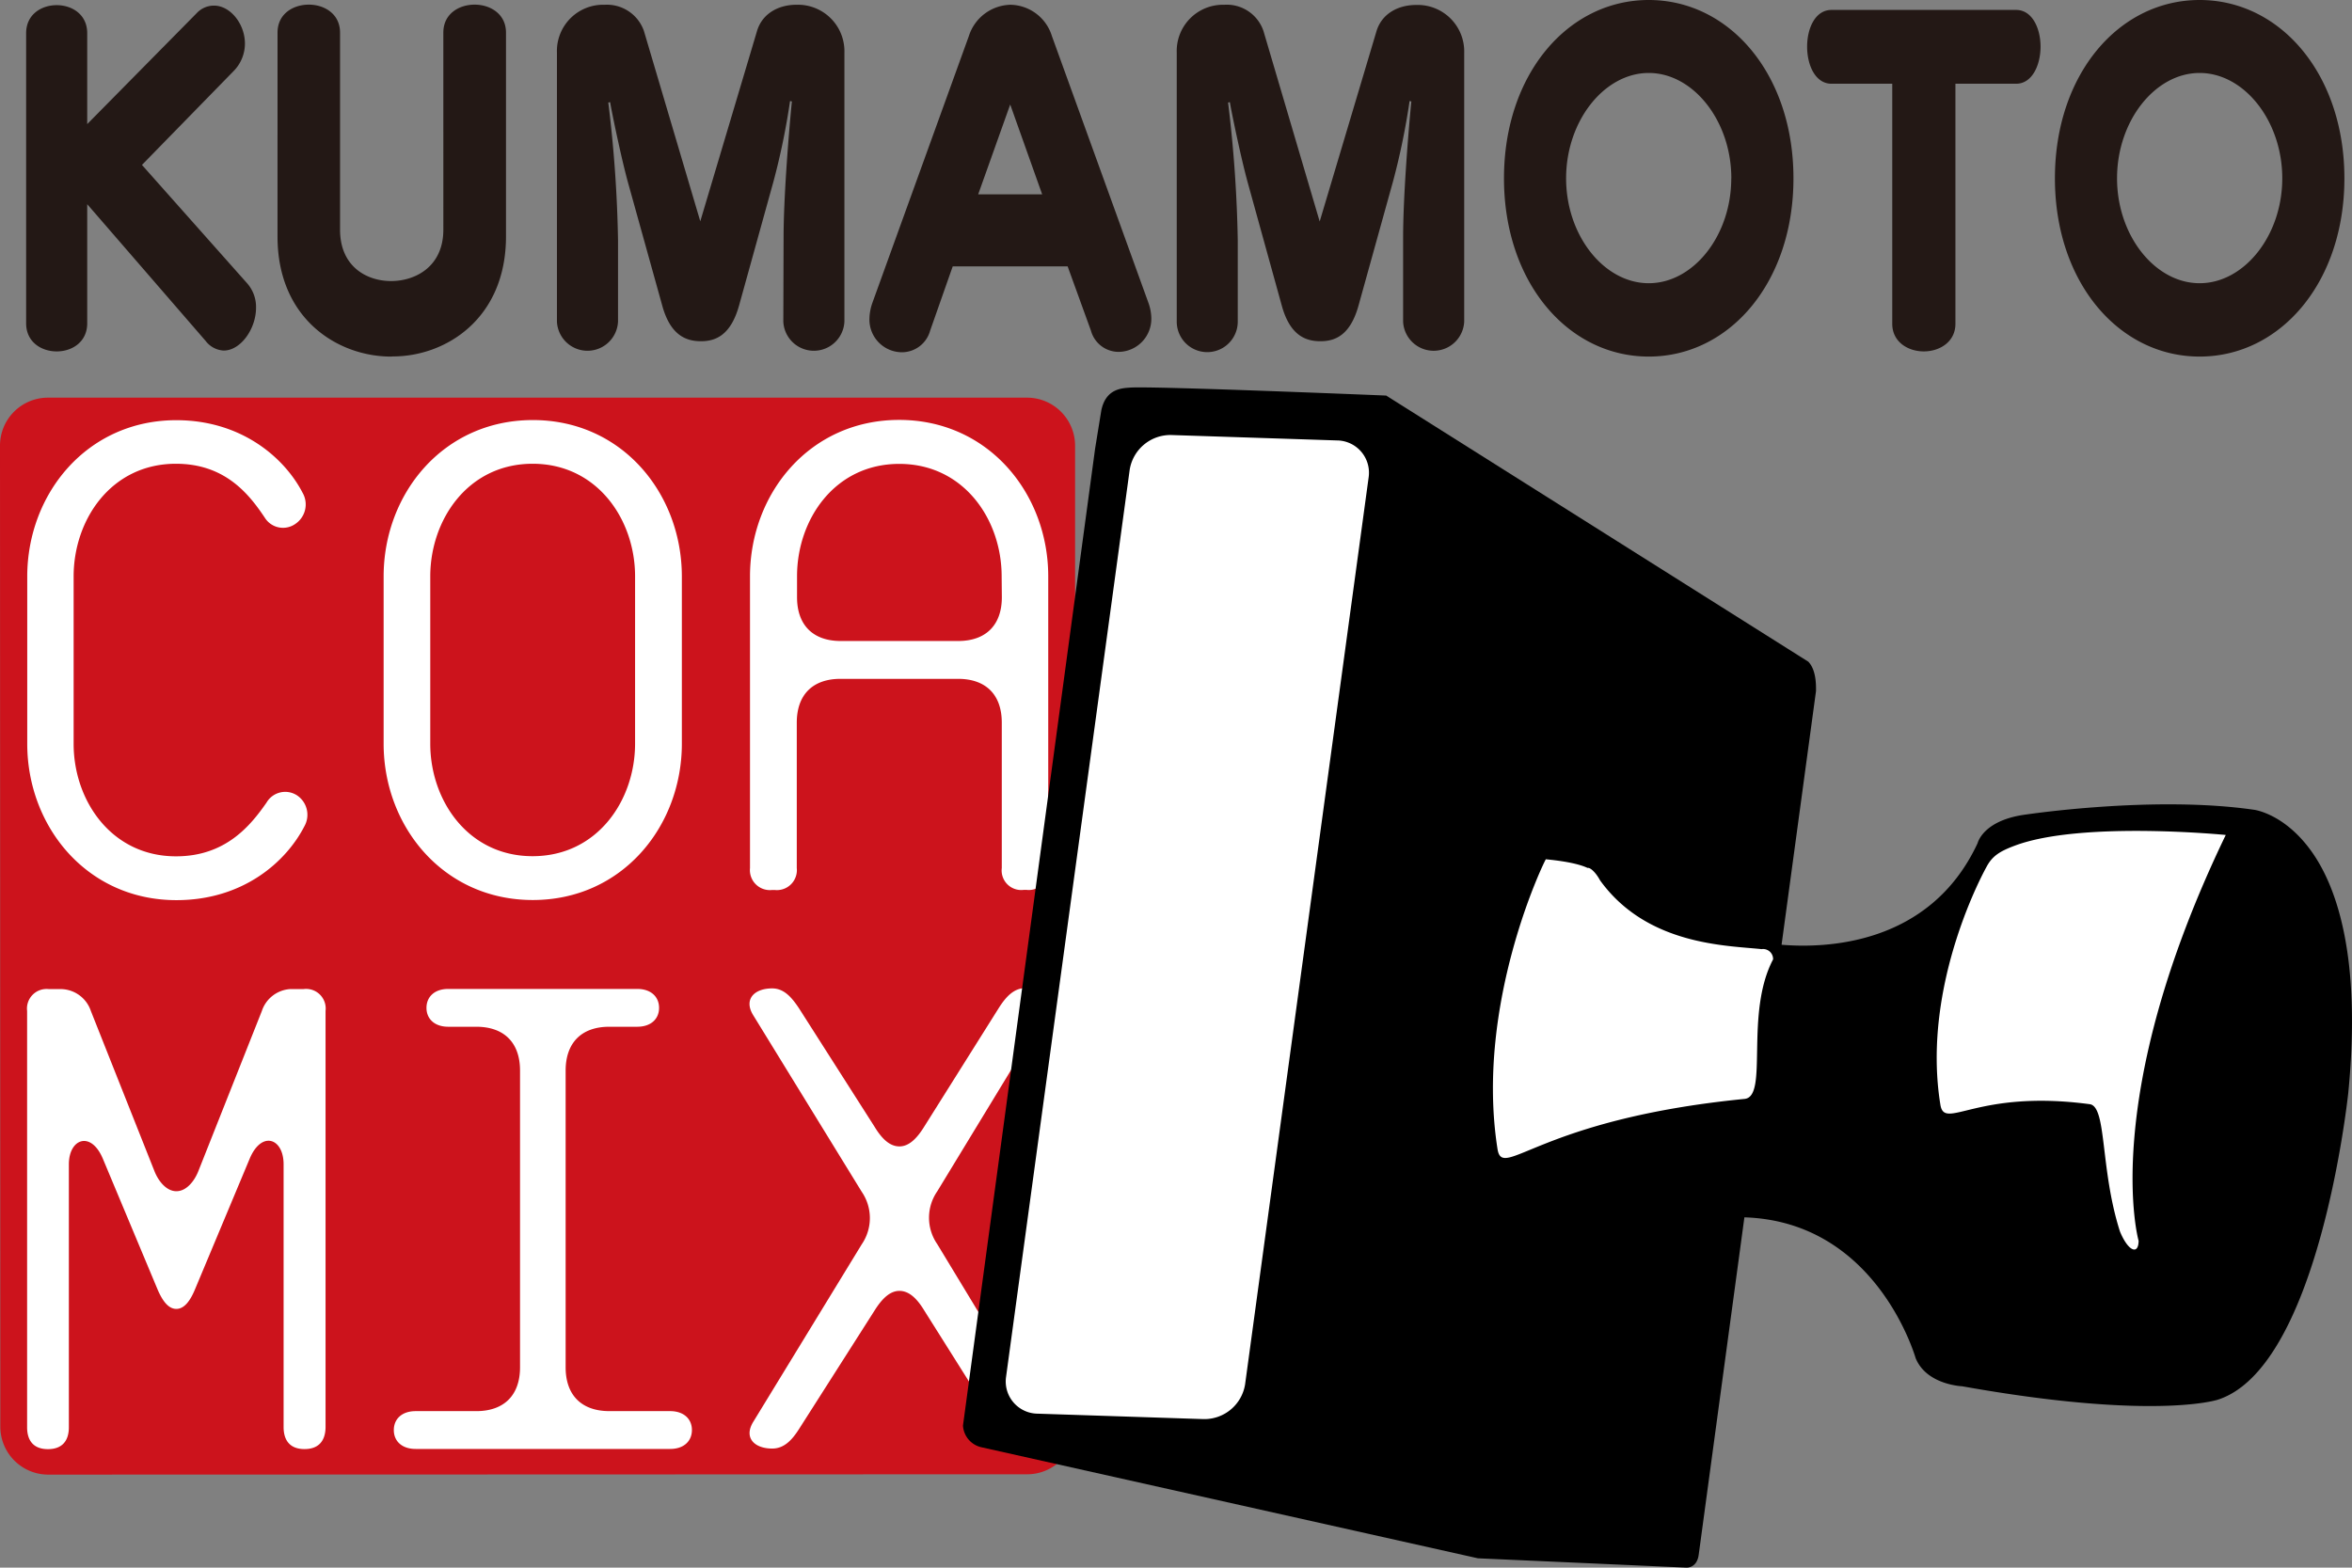
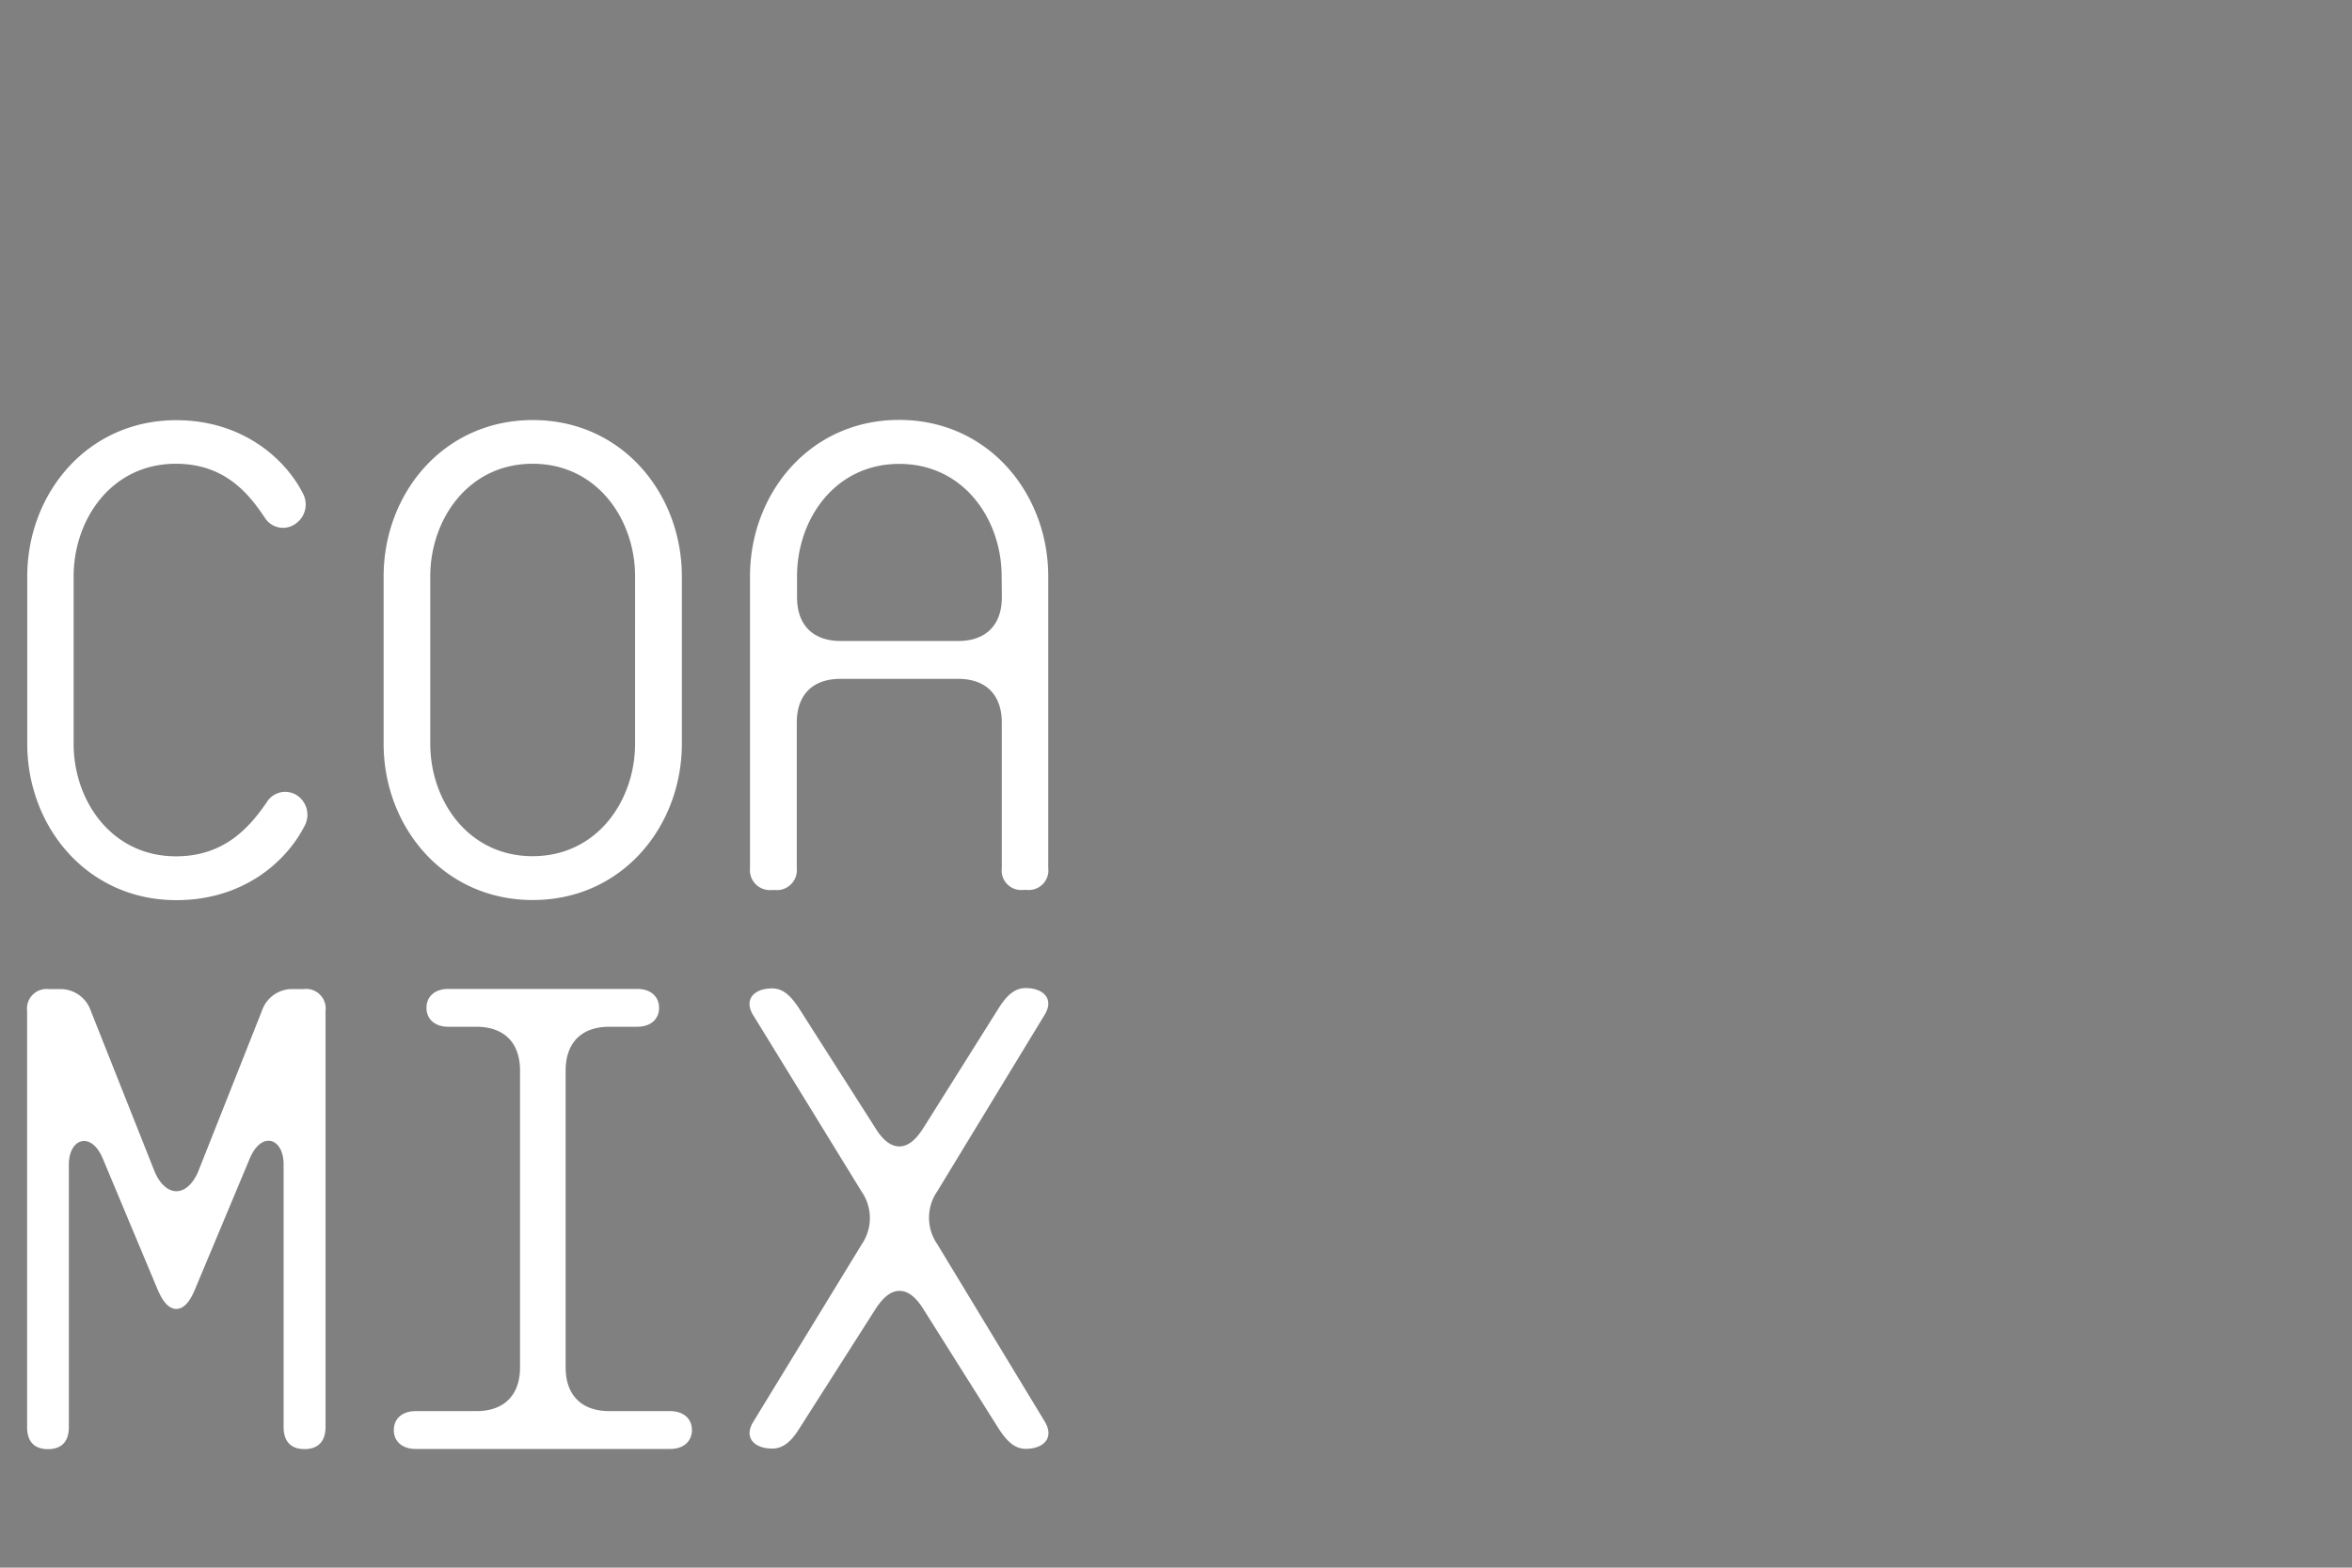
<svg xmlns="http://www.w3.org/2000/svg" width="987.464" height="658.29">
  <rect width="100%" height="100%" fill="#808080" stroke="none" />
-   <path d="M431.314 619.091a20.133 20.133 0 0020.05-20.105V187.09a20.187 20.187 0 00-20.077-20.105H20.16A20.132 20.132 0 000 187.227L.137 599.15a20.133 20.133 0 0020.078 20.078z" fill="#cc131c" />
  <path d="M74.057 377.994c-37.55 0-62.592-30.912-62.619-65.637v-70.245c0-34.7 25.042-65.664 62.592-65.664 27.429 0 45.5 15.881 53.019 30.5a9.847 9.847 0 01-2.935 12.974 9 9 0 01-12.919-2.5c-6.445-9.623-16.456-22.679-37.327-22.679-27.237 0-42.981 23.534-42.953 47.369v70.245c0 23.836 15.881 47.26 43.008 47.232 20.873 0 31.3-12.974 37.989-22.574a9.079 9.079 0 0112.919-2.935 9.819 9.819 0 012.935 12.946c-7.519 14.648-25.457 30.968-53.709 30.968zM223.68 377.939c-37.55 0-62.619-30.912-62.619-65.637v-70.245c0-34.7 25.015-65.637 62.592-65.664s62.592 30.912 62.619 65.637v70.245c0 34.697-25.014 65.664-62.592 65.664zm42.953-135.909c0-23.835-15.881-47.287-43.008-47.287s-42.984 23.479-42.984 47.314v70.245c0 23.835 15.881 47.259 43.008 47.232s42.981-23.424 42.981-47.259zM431.013 373.688h-1.234a8.229 8.229 0 01-9.189-9.189v-61.056c0-11.712-6.665-18.377-18.35-18.377h-49.371c-11.685 0-18.35 6.693-18.35 18.4v61.056a8.393 8.393 0 01-9.188 9.216h-1.262a8.393 8.393 0 01-9.189-9.216v-122.5c0-34.725 25.015-65.664 62.565-65.692s62.619 30.939 62.647 65.637v122.532a8.229 8.229 0 01-9.079 9.189zm-10.478-131.657c0-23.836-15.854-47.232-42.981-47.232s-42.926 23.369-42.926 47.2v8.777c0 11.712 6.693 18.4 18.377 18.4h49.234c11.685 0 18.377-6.693 18.377-18.4zM127.845 608.504c-5.842 0-8.75-3.346-8.777-9.188v-110.4c0-10.972-9.189-14.208-14.181-2.5L81.93 541.277c-2.057 5.019-4.581 8.366-7.9 8.366s-5.842-3.346-7.954-8.366l-22.958-54.858c-5.019-11.685-14.208-8.228-14.208 2.524v110.4c0 5.842-2.935 9.189-8.777 9.189s-8.75-3.346-8.75-9.189v-174.8a8.229 8.229 0 019.161-9.189h5.486a13.468 13.468 0 0112.123 9.189l26.715 67.31c1.673 4.2 5.019 8.366 9.189 8.366s7.515-4.169 9.189-8.366l26.688-67.31a13.439 13.439 0 0112.1-9.216h5.486a8.229 8.229 0 019.161 9.188v174.8c-.059 5.843-2.994 9.189-8.836 9.189zM281.36 608.449H174.529c-5.87 0-9.189-3.346-9.189-7.927s3.32-7.953 9.161-7.953h25.454c11.685 0 18.377-6.693 18.377-18.4V449.555c0-11.712-6.693-18.4-18.377-18.4h-11.74c-5.815 0-9.161-3.346-9.161-7.927s3.319-7.954 9.161-7.954h79.3c5.842 0 9.189 3.346 9.189 7.954s-3.346 7.927-9.189 7.927h-11.688c-11.685 0-18.35 6.72-18.35 18.432v124.576c0 11.712 6.693 18.4 18.377 18.4h25.454c5.842 0 9.189 3.346 9.189 7.927s-3.292 7.959-9.137 7.959zM430.629 608.395c-4.992 0-8.229-3.758-11.273-8.366l-31.323-49.728c-3.319-5.486-6.665-8.228-10.423-8.228s-7.1 2.935-10.423 8.228l-31.707 49.756c-2.935 4.608-6.254 8.229-11.273 8.229-7.515 0-12.1-4.581-7.927-11.273l45.477-74.441a19.53 19.53 0 000-22.162l-45.5-74.057c-4.169-6.693.412-11.3 7.927-11.3 4.992 0 8.229 3.785 11.273 8.366l31.735 49.756c3.319 5.486 6.665 8.229 10.423 8.229s7.1-2.907 10.45-8.366l31.268-49.756c2.935-4.608 6.254-8.366 11.273-8.366 7.515 0 12.1 4.608 7.927 11.3l-45.038 74.057a19.5 19.5 0 000 22.162l45.092 74.441c4.193 6.91-.388 11.519-7.958 11.519z" fill="#fff" />
-   <path d="M970.505 357.587c-11.19-15.717-23.7-17.5-24.247-17.554-41.938-6.062-95.15 1.947-95.644 2-16.951 2.222-19.968 10.724-20.352 12.069-20.133 43.227-64.485 44.105-82.286 42.624l14.455-106.533c.164-7.159-1.509-10.505-3.209-12.316L581.979 166.108s-98.057-4.059-107.465-3.346c-3.428.247-10.286.384-12.151 9.655l-2.578 15.881-55.488 410.332a9.9 9.9 0 007.735 9.106l208.457 46.632 87.552 3.922s4.334.3 5.129-5.321l19.2-141.779c55.652 1.755 71.726 58.725 71.918 59.191 4.471 10.807 18.432 11.685 19.611 11.767 78.857 14.071 105.764 6.034 106.972 5.705 42.103-13.141 54.526-124.285 55.026-128.917 5.7-57.875-5.216-87.059-15.392-101.349z" />
-   <path d="M934.464 350.62s-60.59-5.979-88.512 4.471c-6.336 2.359-9.49 4.361-11.877 8.832 0 0-27.7 48.933-19.419 100 1.755 10.971 15.168-6.61 62.7-.247 7.241.96 4.279 27.237 12.7 53.486 3.483 8.421 7.79 9.929 7.818 3.867 0 .115-16.923-59.405 36.59-170.409zM744.411 402.873a4.2 4.2 0 00-4.827-4.306c-14.647-1.564-48.137-1.564-67.831-28.91-1.81-3.374-4.2-5.486-5.211-5.184-5.76-2.743-17.307-3.566-17.527-3.648s-29.925 60.343-20.3 121.673c2.112 13.358 17.033-12.48 103.735-21.038 10.179-1.016-.107-35.631 11.961-58.587zM505.317 595.914a17.335 17.335 0 0017.417-14.541l51.872-380.9a13.55 13.55 0 00-13.33-15.525l-69.591-2.275a17.335 17.335 0 00-17.39 14.537l-51.9 380.9a13.523 13.523 0 0013.33 15.525z" fill="#fff" />
-   <path d="M36.618 85.742v50.03c0 7.817-6.336 11.794-12.809 11.794s-12.837-3.977-12.837-11.794V13.961c0-7.984 6.5-11.794 12.837-11.794s12.809 3.81 12.809 11.794v38.154l46-46.629a9.847 9.847 0 017.239-3.127c6.775 0 12.974 7.6 12.974 15.963a16.457 16.457 0 01-4.827 11.6L59.603 69.257l44.269 49.838a15 15 0 013.621 10.149c0 8.887-6.473 17.966-13.577 17.966a10.149 10.149 0 01-7.543-4zM164.188 149.737c-22.327 0-47.671-15.771-47.671-50.386V13.714c0-7.977 6.638-11.767 13.138-11.767s13.111 3.84 13.111 11.767v82.723c0 15.607 11.3 21.586 21.422 21.586s21.943-5.979 21.943-21.586V13.714c0-7.977 6.637-11.767 13.138-11.767s13.168 3.84 13.168 11.767v85.577c0 34.45-25.179 50.386-47.506 50.386zM328.979 99.703c0-15.963 1.975-41.692 3.483-57.106l-.768-.165a294.885 294.885 0 01-6.939 33.71L310.3 128.255c-3.483 12.507-9.819 15.031-15.991 15.031s-12.838-2.358-16.293-15.031L263.699 76.8c-3.017-10.971-6.939-30.171-7.543-33.9l-.768.165a544.172 544.172 0 014.083 57.735v34.255a12.837 12.837 0 01-25.646 0V22.107a19.419 19.419 0 0120.054-20.105 16.457 16.457 0 0116.457 10.971l23.671 79.954 23.835-79.954c2.25-7.433 9.189-10.971 16.458-10.971a19.529 19.529 0 0120.215 20.105v112.948a12.837 12.837 0 01-25.646 0zM448.236 111.854h-48.245l-9.49 27.017a12.316 12.316 0 01-11.765 9.051 13.714 13.714 0 01-13.714-14.126 21.337 21.337 0 011.205-6.524l40.567-112.21a18.789 18.789 0 0117.472-13.06 18.542 18.542 0 0117.335 13.056l40.594 112.214a19.941 19.941 0 011.179 6.336 13.879 13.879 0 01-13.714 14.153 12.069 12.069 0 01-11.63-8.887zm-24.11-67.968L410.686 81.6h26.853zM589.084 99.703c0-15.963 1.947-41.692 3.456-57.106l-.741-.165a294.9 294.9 0 01-6.939 33.71l-14.482 52.114c-3.456 12.507-9.792 15.031-15.991 15.031s-12.809-2.359-16.265-15.031L523.886 76.8c-3.017-10.971-6.939-30.171-7.543-33.9l-.741.165a552.107 552.107 0 014.06 57.847v34.149a12.809 12.809 0 11-25.618 0V22.108a19.419 19.419 0 0119.94-20.106 16.266 16.266 0 0116.457 10.971l23.616 80.037 23.859-79.954c2.281-7.433 9.193-10.971 16.6-10.971a19.529 19.529 0 0120.213 20.105v112.869a12.837 12.837 0 01-25.646 0zM631.433 74.88c0-43.694 26.852-74.88 60.782-74.88s60.754 31.186 60.754 74.88-26.825 74.853-60.754 74.853-60.782-31.187-60.782-74.853zm95.451 0c0-24.11-15.991-44.242-34.669-44.242s-34.7 20.133-34.7 44.242 15.991 44.05 34.7 44.05 34.642-19.941 34.642-44.05zM794.441 35.163h-25.508c-6.775 0-10.231-7.79-10.231-15.579s3.456-15.415 10.231-15.415h77.513c6.8 0 10.258 7.79 10.258 15.415s-3.456 15.579-10.258 15.579h-25.481v100.8c0 7.625-6.638 11.6-13.276 11.6s-13.248-3.977-13.248-11.6zM862.738 74.88c0-43.694 26.825-74.88 60.754-74.88s60.782 31.186 60.782 74.88-26.853 74.853-60.782 74.853-60.754-31.187-60.754-74.853zm95.451 0c0-24.11-15.991-44.242-34.7-44.242s-34.67 20.133-34.67 44.242 15.991 44.05 34.67 44.05 34.7-19.94 34.7-44.05z" fill="#231815" />
</svg>